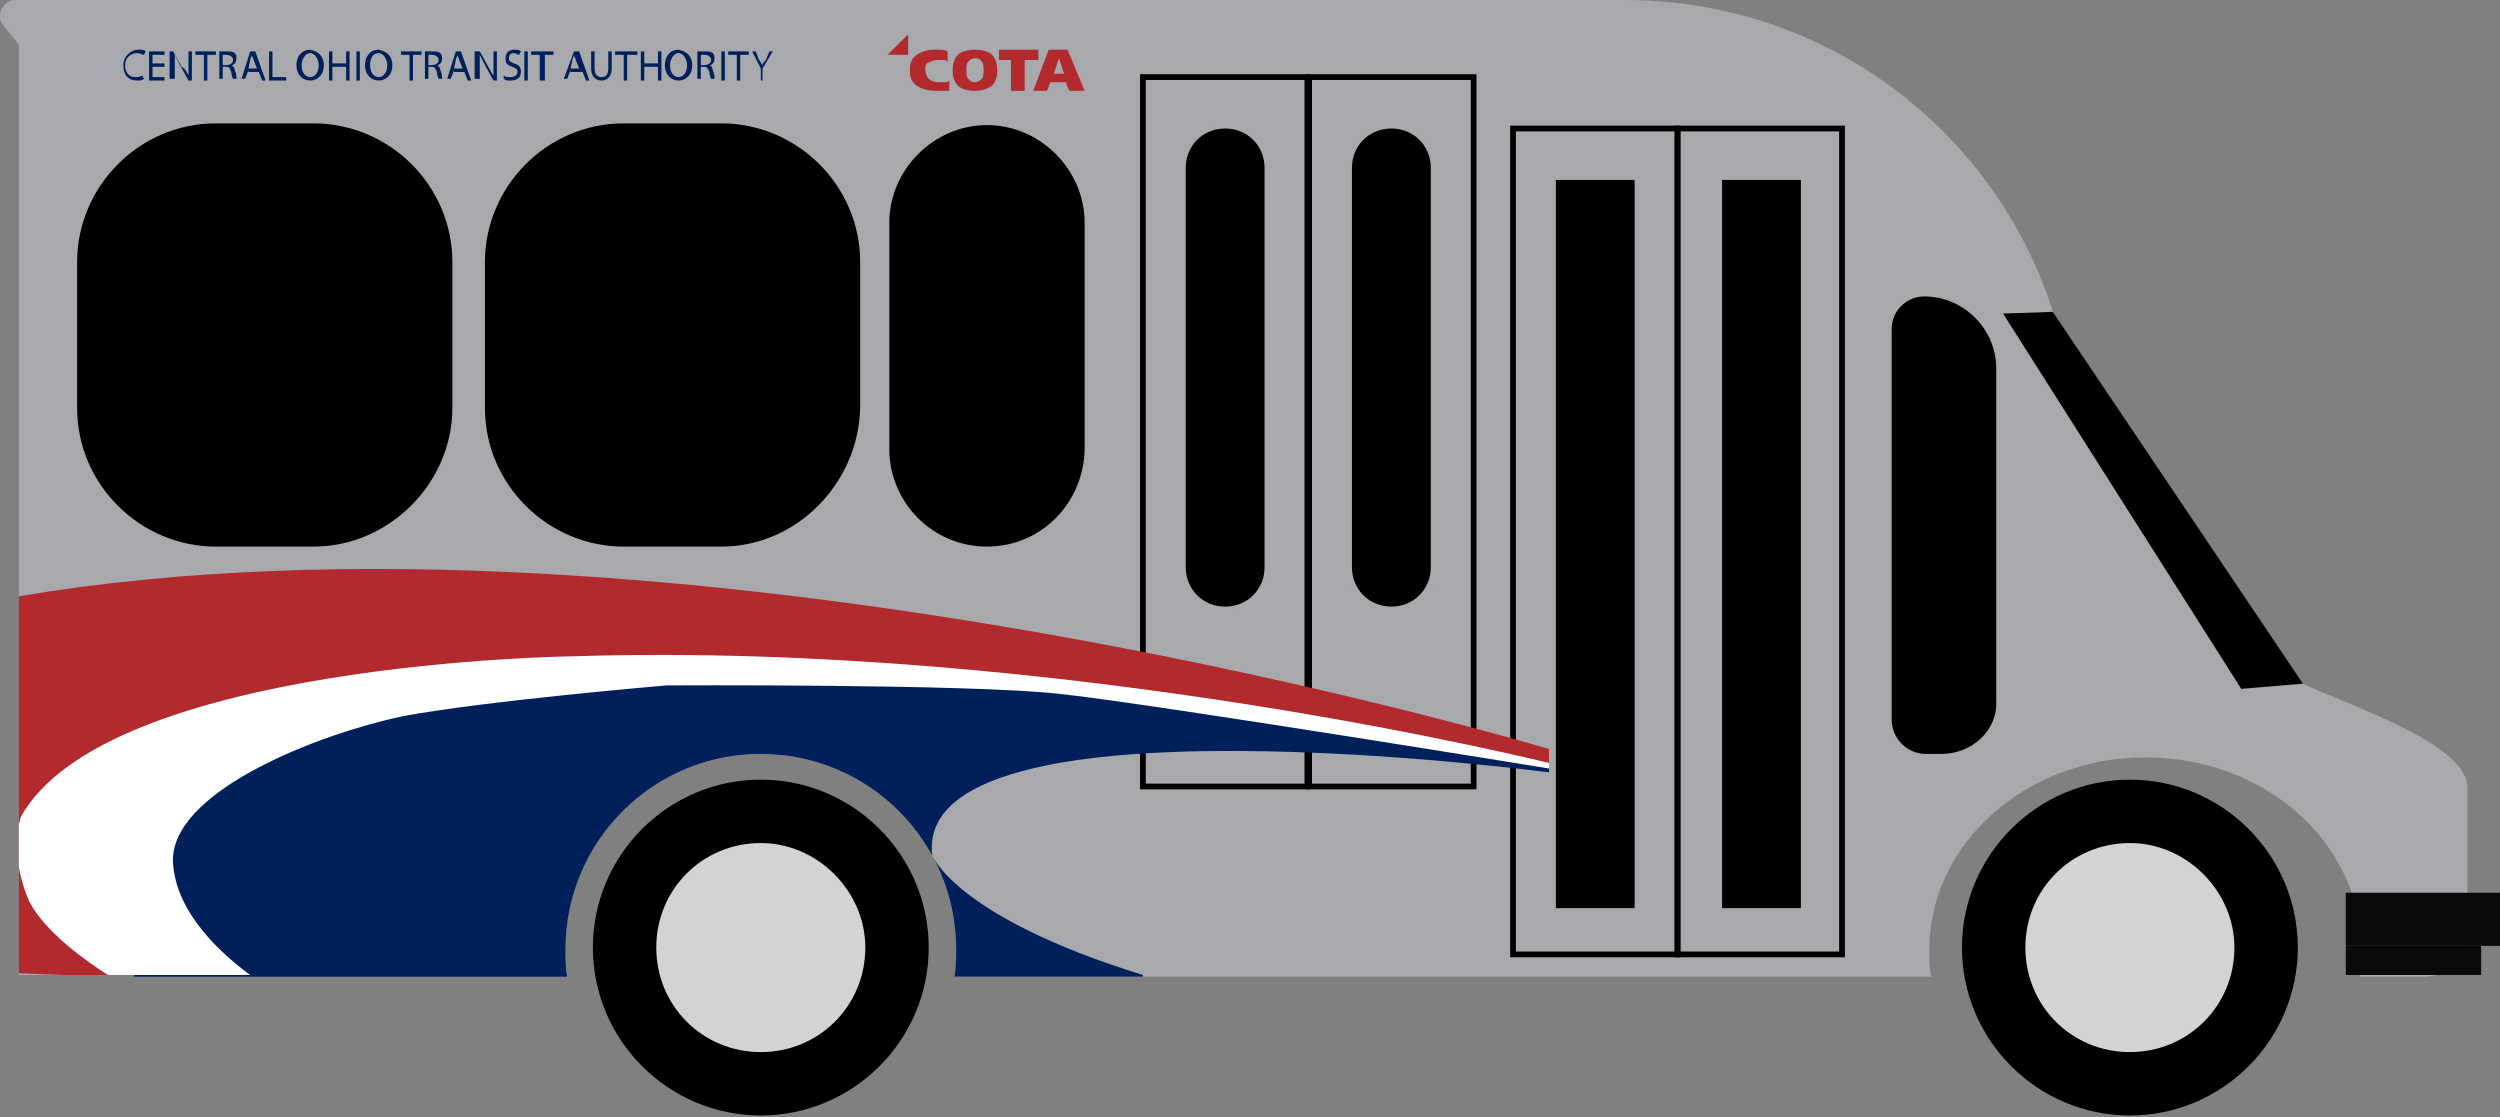
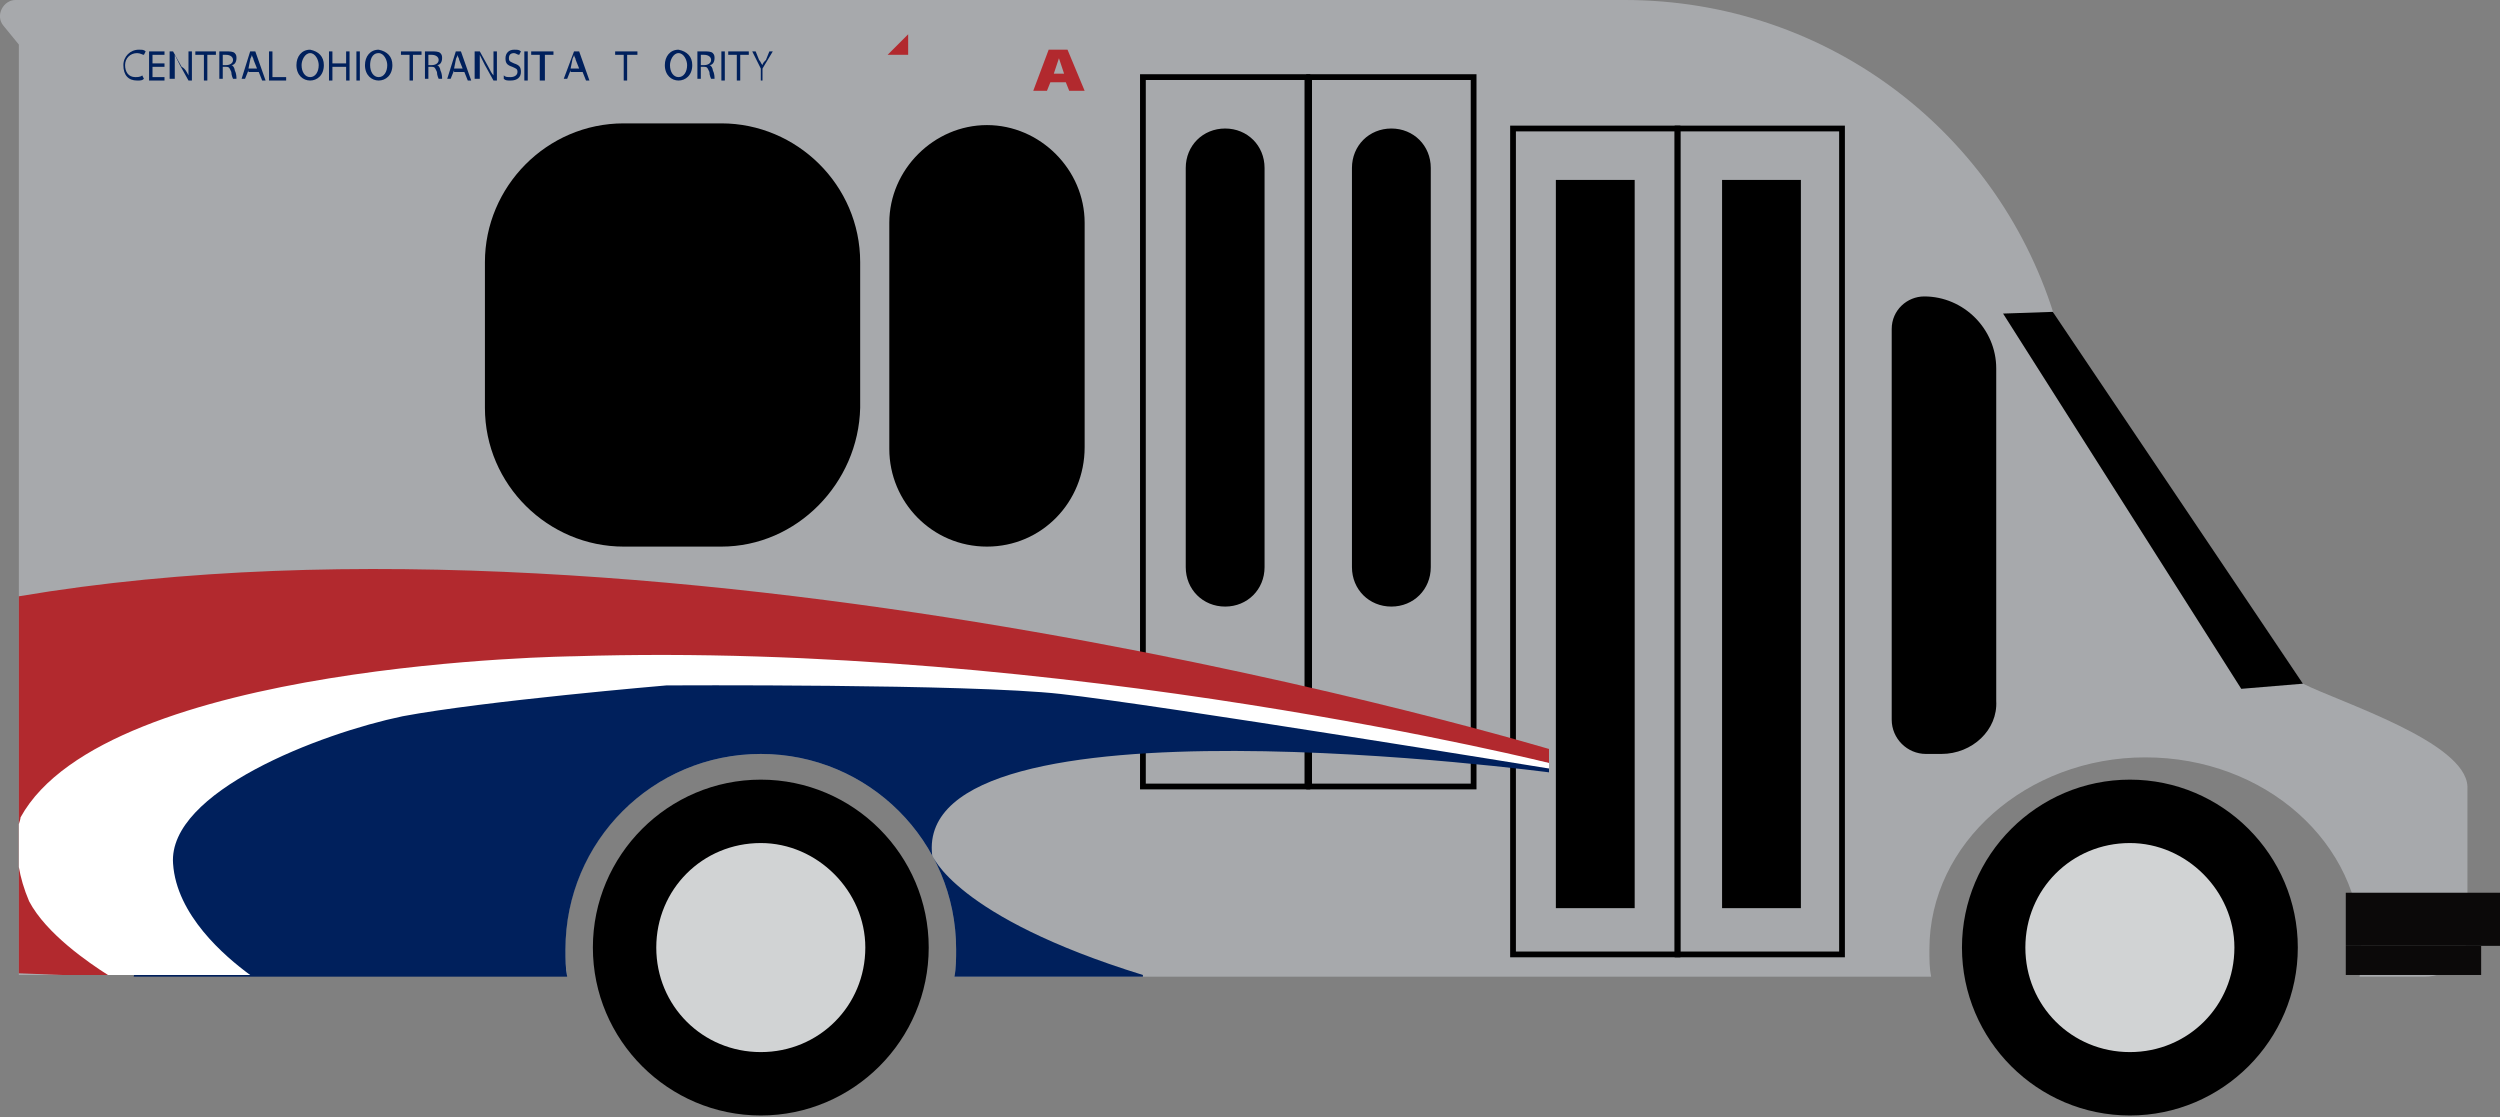
<svg xmlns="http://www.w3.org/2000/svg" xmlns:xlink="http://www.w3.org/1999/xlink" version="1.1" id="Layer_1" x="0px" y="0px" viewBox="0 0 145.9 65.2" style="enable-background:new 0 0 145.9 65.2;" xml:space="preserve">
  <rect x="0" y="0" width="145.9" height="65.2" fill="#808080" stroke="none" />
  <style type="text/css">
	.st0{clip-path:url(#SVGID_00000172441540065607141810000012740963649061329317_);fill:#A7A9AC;}
	.st1{fill:#B2292E;}
	.st2{clip-path:url(#SVGID_00000077288843040124812150000005378963290466679697_);fill:#B2292E;}
	.st3{clip-path:url(#SVGID_00000109021917971387123960000011541490862095060922_);fill:#00205C;}
	.st4{fill:#00205C;}
	.st5{clip-path:url(#SVGID_00000169548285304911536090000004882890990488644487_);fill:#00205C;}
	.st6{clip-path:url(#SVGID_00000088851924848179587610000005981224927895827890_);fill:#00205C;}
	.st7{clip-path:url(#SVGID_00000061470397831510774960000003897735659866074554_);fill:#00205C;}
	.st8{clip-path:url(#SVGID_00000181784411161501814910000011000651693742941624_);fill:#00205C;}
	.st9{clip-path:url(#SVGID_00000175319289072570769920000004872013096061348737_);fill:#00205C;}
	.st10{clip-path:url(#SVGID_00000000933077713743664970000018394518347948099258_);fill:#00205C;}
	.st11{clip-path:url(#SVGID_00000183931750777701294420000003820511843593475742_);fill:#00205C;}
	.st12{clip-path:url(#SVGID_00000102535645290473183940000010850070515698632353_);fill:#00205C;}
	.st13{fill:none;stroke:#000000;stroke-width:0.336;stroke-miterlimit:10;}
	.st14{fill:#A7A9AC;}
	.st15{clip-path:url(#SVGID_00000142881739877421748920000016635025288448823936_);}
	.st16{clip-path:url(#SVGID_00000142881739877421748920000016635025288448823936_);fill:#A7A9AC;}
	.st17{clip-path:url(#SVGID_00000078747636693336744190000016584581948943169440_);}
	.st18{clip-path:url(#SVGID_00000078747636693336744190000016584581948943169440_);fill:#A7A9AC;}
	.st19{fill:#0B0909;}
	.st20{clip-path:url(#SVGID_00000070087920695402942410000004773402853586669220_);}
	.st21{clip-path:url(#SVGID_00000070087920695402942410000004773402853586669220_);fill:#D1D3D4;}
	.st22{clip-path:url(#SVGID_00000132806402761161987370000010044900620401808522_);}
	.st23{clip-path:url(#SVGID_00000132806402761161987370000010044900620401808522_);fill:#B2292E;}
	.st24{clip-path:url(#SVGID_00000132806402761161987370000010044900620401808522_);fill:#00205C;}
	.st25{clip-path:url(#SVGID_00000132806402761161987370000010044900620401808522_);fill:#FFFFFF;}
</style>
  <g>
    <defs>
      <rect id="SVGID_1_" width="145.9" height="65.2" />
    </defs>
    <clipPath id="SVGID_00000107585182502621094600000007522236913138072495_">
      <use xlink:href="#SVGID_1_" style="overflow:visible;" />
    </clipPath>
    <path style="clip-path:url(#SVGID_00000107585182502621094600000007522236913138072495_);fill:#A7A9AC;" d="M134.4,39.9L120,18.8   C116.8,7.9,106.8,0,94.8,0H0.9C0.2,0-0.3,0.9,0.2,1.5l0.9,1.1v54.3h32c-0.1-0.5-0.1-1-0.1-1.6C33,49.1,38.1,44,44.4,44   c6.3,0,11.4,5.1,11.4,11.4c0,0.5,0,1.1-0.1,1.6h57c-0.1-0.5-0.1-1-0.1-1.6c0-6.2,5.7-11.2,12.6-11.2c7,0,12.6,5,12.6,11.2   c0,0.5,0,1.1-0.1,1.6h3.8c1.4,0,2.5-1.1,2.5-2.5v-8.6C143.9,43.3,136.6,41,134.4,39.9" />
  </g>
  <polygon class="st1" points="51.8,3.2 53,3.2 53,2 " />
  <g>
    <defs>
-       <rect id="SVGID_00000099662255702967998760000001815439566734771094_" width="145.9" height="65.2" />
-     </defs>
+       </defs>
    <clipPath id="SVGID_00000180360855250248039370000003873805511382879376_">
      <use xlink:href="#SVGID_00000099662255702967998760000001815439566734771094_" style="overflow:visible;" />
    </clipPath>
    <path style="clip-path:url(#SVGID_00000180360855250248039370000003873805511382879376_);fill:#B2292E;" d="M54.6,5.3   c-0.4,0-0.8-0.1-1.1-0.3c-0.3-0.2-0.4-0.5-0.4-0.9c0-0.4,0.1-0.7,0.4-0.9c0.3-0.2,0.6-0.3,1.1-0.3c0.1,0,0.2,0,0.3,0   c0.1,0,0.2,0,0.4,0.1l0,0.6c0,0-0.1,0-0.1-0.1c0,0-0.1,0-0.2,0c-0.1,0-0.2,0-0.3,0c-0.2,0-0.4,0.1-0.6,0.2C54,3.7,54,3.9,54,4.1   c0,0.2,0.1,0.4,0.2,0.5c0.1,0.1,0.3,0.2,0.6,0.2c0.1,0,0.2,0,0.3,0c0.1,0,0.2,0,0.3-0.1l0,0.6c0,0-0.1,0-0.2,0c-0.1,0-0.1,0-0.2,0   c-0.1,0-0.1,0-0.2,0C54.8,5.3,54.7,5.3,54.6,5.3" />
    <path style="clip-path:url(#SVGID_00000180360855250248039370000003873805511382879376_);fill:#B2292E;" d="M56.9,3.4   c-0.2,0-0.3,0.1-0.4,0.2c-0.1,0.1-0.1,0.3-0.1,0.5c0,0.2,0,0.4,0.1,0.5c0.1,0.1,0.2,0.2,0.4,0.2c0.2,0,0.3-0.1,0.4-0.2   c0.1-0.1,0.1-0.3,0.1-0.5c0-0.2,0-0.4-0.1-0.5C57.2,3.4,57,3.4,56.9,3.4 M56.9,5.3c-0.4,0-0.8-0.1-1-0.3c-0.2-0.2-0.3-0.5-0.3-0.9   c0-0.4,0.1-0.7,0.3-0.9c0.2-0.2,0.6-0.3,1-0.3c0.4,0,0.8,0.1,1,0.3c0.2,0.2,0.3,0.5,0.3,0.9c0,0.4-0.1,0.7-0.3,0.9   C57.6,5.2,57.3,5.3,56.9,5.3" />
  </g>
-   <polygon class="st1" points="60.6,3.5 59.8,3.5 59.8,5.3 59,5.3 59,3.5 58.3,3.5 58.3,2.9 60.6,2.9 " />
  <path class="st1" d="M62.1,4.3l-0.3-0.9l-0.3,0.9H62.1z M63.3,5.3h-0.9l-0.2-0.5h-0.9l-0.2,0.5h-0.8l0.9-2.4h1.1L63.3,5.3z" />
  <g>
    <defs>
      <rect id="SVGID_00000114784727548951319620000010062736282053071267_" width="145.9" height="65.2" />
    </defs>
    <clipPath id="SVGID_00000111188683560148504490000007043138169258398124_">
      <use xlink:href="#SVGID_00000114784727548951319620000010062736282053071267_" style="overflow:visible;" />
    </clipPath>
    <path style="clip-path:url(#SVGID_00000111188683560148504490000007043138169258398124_);fill:#00205C;" d="M8.4,4.6   C8.3,4.7,8.2,4.7,8,4.7c-0.5,0-0.8-0.3-0.8-0.9c0-0.5,0.4-0.9,0.9-0.9c0.2,0,0.3,0,0.4,0.1L8.4,3.2C8.3,3.2,8.2,3.1,8,3.1   c-0.4,0-0.7,0.3-0.7,0.7c0,0.4,0.2,0.7,0.6,0.7c0.1,0,0.3,0,0.4-0.1L8.4,4.6z" />
  </g>
  <polygon class="st4" points="8.7,3 8.7,4.7 9.6,4.7 9.6,4.5 8.9,4.5 8.9,3.9 9.6,3.9 9.6,3.7 8.9,3.7 8.9,3.2 9.6,3.2 9.6,3 " />
  <g>
    <defs>
      <rect id="SVGID_00000142150856358224839280000008486258291590913180_" width="145.9" height="65.2" />
    </defs>
    <clipPath id="SVGID_00000016767839595106742170000009237222270680448899_">
      <use xlink:href="#SVGID_00000142150856358224839280000008486258291590913180_" style="overflow:visible;" />
    </clipPath>
    <path style="clip-path:url(#SVGID_00000016767839595106742170000009237222270680448899_);fill:#00205C;" d="M9.9,4.7V3h0.2l0.5,0.9   C10.8,4,10.9,4.2,11,4.4l0,0c0-0.2,0-0.4,0-0.7V3h0.2v1.7H11l-0.5-0.9c-0.1-0.2-0.2-0.4-0.3-0.6l0,0c0,0.2,0,0.4,0,0.7v0.7H9.9z" />
  </g>
  <polygon class="st4" points="11.4,3 11.4,3.2 11.9,3.2 11.9,4.7 12.1,4.7 12.1,3.2 12.6,3.2 12.6,3 " />
  <g>
    <defs>
      <rect id="SVGID_00000118381128779470327430000017938554084058411156_" width="145.9" height="65.2" />
    </defs>
    <clipPath id="SVGID_00000029029173706076135660000015843892978522655662_">
      <use xlink:href="#SVGID_00000118381128779470327430000017938554084058411156_" style="overflow:visible;" />
    </clipPath>
    <path style="clip-path:url(#SVGID_00000029029173706076135660000015843892978522655662_);fill:#00205C;" d="M13,3.8h0.2   c0.2,0,0.4-0.1,0.4-0.3c0-0.2-0.2-0.3-0.4-0.3c-0.1,0-0.2,0-0.2,0V3.8z M12.8,3c0.1,0,0.3,0,0.4,0c0.2,0,0.4,0,0.5,0.1   c0.1,0.1,0.1,0.2,0.1,0.3c0,0.2-0.1,0.4-0.3,0.4v0c0.1,0,0.2,0.2,0.2,0.3c0.1,0.2,0.1,0.4,0.1,0.5h-0.2c0,0-0.1-0.2-0.1-0.4   c-0.1-0.2-0.1-0.3-0.3-0.3H13v0.7h-0.2V3z" />
    <path style="clip-path:url(#SVGID_00000029029173706076135660000015843892978522655662_);fill:#00205C;" d="M15,4l-0.2-0.5   c0-0.1-0.1-0.2-0.1-0.3h0c0,0.1-0.1,0.2-0.1,0.3L14.5,4H15z M14.5,4.1l-0.2,0.5h-0.2L14.6,3h0.3l0.6,1.7h-0.2l-0.2-0.5H14.5z" />
  </g>
  <polygon class="st4" points="15.7,3 15.7,4.7 16.7,4.7 16.7,4.5 15.9,4.5 15.9,3 " />
  <g>
    <defs>
      <rect id="SVGID_00000093154531401274895440000011000860889155038866_" width="145.9" height="65.2" />
    </defs>
    <clipPath id="SVGID_00000043436982357782381740000003552754115716054973_">
      <use xlink:href="#SVGID_00000093154531401274895440000011000860889155038866_" style="overflow:visible;" />
    </clipPath>
    <path style="clip-path:url(#SVGID_00000043436982357782381740000003552754115716054973_);fill:#00205C;" d="M17.6,3.8   c0,0.4,0.2,0.7,0.5,0.7c0.3,0,0.5-0.3,0.5-0.7c0-0.3-0.2-0.7-0.5-0.7C17.8,3.1,17.6,3.5,17.6,3.8 M18.9,3.8c0,0.6-0.4,0.9-0.8,0.9   c-0.4,0-0.8-0.3-0.8-0.9c0-0.5,0.3-0.9,0.8-0.9C18.6,3,18.9,3.3,18.9,3.8" />
  </g>
  <polygon class="st4" points="20.2,3 20.2,3.7 19.4,3.7 19.4,3 19.2,3 19.2,4.7 19.4,4.7 19.4,3.9 20.2,3.9 20.2,4.7 20.4,4.7   20.4,3 " />
  <rect x="20.8" y="3" class="st4" width="0.2" height="1.7" />
  <g>
    <defs>
      <rect id="SVGID_00000127765429340155736550000014513518749951822774_" width="145.9" height="65.2" />
    </defs>
    <clipPath id="SVGID_00000092423745175213811400000011545576739121542295_">
      <use xlink:href="#SVGID_00000127765429340155736550000014513518749951822774_" style="overflow:visible;" />
    </clipPath>
    <path style="clip-path:url(#SVGID_00000092423745175213811400000011545576739121542295_);fill:#00205C;" d="M21.6,3.8   c0,0.4,0.2,0.7,0.5,0.7c0.3,0,0.5-0.3,0.5-0.7c0-0.3-0.2-0.7-0.5-0.7C21.7,3.1,21.6,3.5,21.6,3.8 M22.9,3.8c0,0.6-0.4,0.9-0.8,0.9   c-0.4,0-0.8-0.3-0.8-0.9c0-0.5,0.3-0.9,0.8-0.9C22.6,3,22.9,3.3,22.9,3.8" />
  </g>
  <polygon class="st4" points="23.4,3 23.4,3.2 23.9,3.2 23.9,4.7 24.1,4.7 24.1,3.2 24.6,3.2 24.6,3 " />
  <g>
    <defs>
      <rect id="SVGID_00000003825891191440203320000014547710033205358762_" width="145.9" height="65.2" />
    </defs>
    <clipPath id="SVGID_00000021103780765596094200000005946428888791662733_">
      <use xlink:href="#SVGID_00000003825891191440203320000014547710033205358762_" style="overflow:visible;" />
    </clipPath>
    <path style="clip-path:url(#SVGID_00000021103780765596094200000005946428888791662733_);fill:#00205C;" d="M25,3.8h0.2   c0.2,0,0.4-0.1,0.4-0.3c0-0.2-0.2-0.3-0.4-0.3c-0.1,0-0.2,0-0.2,0V3.8z M24.8,3c0.1,0,0.3,0,0.4,0c0.2,0,0.4,0,0.5,0.1   c0.1,0.1,0.1,0.2,0.1,0.3c0,0.2-0.1,0.4-0.3,0.4v0c0.1,0,0.2,0.2,0.2,0.3c0.1,0.2,0.1,0.4,0.1,0.5h-0.2c0,0-0.1-0.2-0.1-0.4   c-0.1-0.2-0.1-0.3-0.3-0.3H25v0.7h-0.2V3z" />
    <path style="clip-path:url(#SVGID_00000021103780765596094200000005946428888791662733_);fill:#00205C;" d="M27,4l-0.2-0.5   c0-0.1-0.1-0.2-0.1-0.3h0c0,0.1-0.1,0.2-0.1,0.3L26.5,4H27z M26.5,4.1l-0.2,0.5h-0.2L26.6,3h0.3l0.6,1.7h-0.2l-0.2-0.5H26.5z" />
    <path style="clip-path:url(#SVGID_00000021103780765596094200000005946428888791662733_);fill:#00205C;" d="M27.7,4.7V3H28l0.5,0.9   c0.1,0.2,0.2,0.4,0.3,0.5l0,0c0-0.2,0-0.4,0-0.7V3H29v1.7h-0.2l-0.5-0.9c-0.1-0.2-0.2-0.4-0.3-0.6l0,0c0,0.2,0,0.4,0,0.7v0.7H27.7z   " />
    <path style="clip-path:url(#SVGID_00000021103780765596094200000005946428888791662733_);fill:#00205C;" d="M29.4,4.4   c0.1,0.1,0.2,0.1,0.4,0.1c0.2,0,0.4-0.1,0.4-0.3c0-0.2-0.1-0.2-0.3-0.3c-0.3-0.1-0.4-0.2-0.4-0.5c0-0.3,0.2-0.5,0.5-0.5   c0.2,0,0.3,0,0.4,0.1l-0.1,0.2c-0.1,0-0.2-0.1-0.3-0.1c-0.2,0-0.3,0.1-0.3,0.3c0,0.2,0.1,0.2,0.3,0.3c0.3,0.1,0.4,0.2,0.4,0.5   c0,0.3-0.2,0.5-0.6,0.5c-0.2,0-0.3,0-0.4-0.1L29.4,4.4z" />
  </g>
  <rect x="30.6" y="3" class="st4" width="0.2" height="1.7" />
  <polygon class="st4" points="31,3 31,3.2 31.5,3.2 31.5,4.7 31.8,4.7 31.8,3.2 32.3,3.2 32.3,3 " />
  <g>
    <defs>
      <rect id="SVGID_00000079452082261528010820000017076723140968652726_" width="145.9" height="65.2" />
    </defs>
    <clipPath id="SVGID_00000076567417005297442710000003033339273475577984_">
      <use xlink:href="#SVGID_00000079452082261528010820000017076723140968652726_" style="overflow:visible;" />
    </clipPath>
    <path style="clip-path:url(#SVGID_00000076567417005297442710000003033339273475577984_);fill:#00205C;" d="M33.8,4l-0.2-0.5   c0-0.1-0.1-0.2-0.1-0.3h0c0,0.1-0.1,0.2-0.1,0.3L33.3,4H33.8z M33.3,4.1l-0.2,0.5h-0.2L33.5,3h0.3l0.6,1.7h-0.2l-0.2-0.5H33.3z" />
-     <path style="clip-path:url(#SVGID_00000076567417005297442710000003033339273475577984_);fill:#00205C;" d="M34.7,3v1   c0,0.4,0.2,0.5,0.4,0.5c0.3,0,0.4-0.2,0.4-0.5V3h0.2v1c0,0.5-0.3,0.7-0.6,0.7c-0.3,0-0.6-0.2-0.6-0.7V3H34.7z" />
  </g>
  <polygon class="st4" points="35.9,3 35.9,3.2 36.4,3.2 36.4,4.7 36.6,4.7 36.6,3.2 37.2,3.2 37.2,3 " />
-   <polygon class="st4" points="38.4,3 38.4,3.7 37.6,3.7 37.6,3 37.4,3 37.4,4.7 37.6,4.7 37.6,3.9 38.4,3.9 38.4,4.7 38.6,4.7   38.6,3 " />
  <g>
    <defs>
      <rect id="SVGID_00000165232701311141643330000000534569875403405453_" width="145.9" height="65.2" />
    </defs>
    <clipPath id="SVGID_00000029745787995950552070000009630294809101286532_">
      <use xlink:href="#SVGID_00000165232701311141643330000000534569875403405453_" style="overflow:visible;" />
    </clipPath>
    <path style="clip-path:url(#SVGID_00000029745787995950552070000009630294809101286532_);fill:#00205C;" d="M39.1,3.8   c0,0.4,0.2,0.7,0.5,0.7c0.3,0,0.5-0.3,0.5-0.7c0-0.3-0.2-0.7-0.5-0.7C39.3,3.1,39.1,3.5,39.1,3.8 M40.4,3.8c0,0.6-0.4,0.9-0.8,0.9   c-0.4,0-0.8-0.3-0.8-0.9c0-0.5,0.3-0.9,0.8-0.9C40.1,3,40.4,3.3,40.4,3.8" />
    <path style="clip-path:url(#SVGID_00000029745787995950552070000009630294809101286532_);fill:#00205C;" d="M40.9,3.8h0.2   c0.2,0,0.4-0.1,0.4-0.3c0-0.2-0.2-0.3-0.4-0.3c-0.1,0-0.2,0-0.2,0V3.8z M40.7,3c0.1,0,0.3,0,0.4,0c0.2,0,0.4,0,0.5,0.1   c0.1,0.1,0.1,0.2,0.1,0.3c0,0.2-0.1,0.4-0.3,0.4v0c0.1,0,0.2,0.2,0.2,0.3c0.1,0.2,0.1,0.4,0.1,0.5h-0.2c0,0-0.1-0.2-0.1-0.4   c-0.1-0.2-0.1-0.3-0.3-0.3h-0.2v0.7h-0.2V3z" />
  </g>
  <rect x="42.1" y="3" class="st4" width="0.2" height="1.7" />
  <polygon class="st4" points="42.5,3 42.5,3.2 43,3.2 43,4.7 43.2,4.7 43.2,3.2 43.7,3.2 43.7,3 " />
  <g>
    <defs>
      <rect id="SVGID_00000049205610496920354670000013542988906867836304_" width="145.9" height="65.2" />
    </defs>
    <clipPath id="SVGID_00000182517389236198099120000007364616427298836120_">
      <use xlink:href="#SVGID_00000049205610496920354670000013542988906867836304_" style="overflow:visible;" />
    </clipPath>
    <path style="clip-path:url(#SVGID_00000182517389236198099120000007364616427298836120_);fill:#00205C;" d="M44.4,4.7V4l-0.5-1h0.2   l0.2,0.5c0.1,0.1,0.1,0.2,0.2,0.3h0c0-0.1,0.1-0.2,0.2-0.3L44.9,3h0.2l-0.6,1v0.7H44.4z" />
  </g>
  <rect x="97.9" y="7.5" class="st13" width="9.6" height="48.2" />
  <rect x="100.2" y="10.3" width="5" height="42.9" />
  <path class="st14" d="M105.4,10.1h-5.3v43.2h5.3V10.1z M105.1,53h-4.6V10.5h4.6V53z" />
  <path class="st13" d="M76.3,4.5h-9.6v41.4h9.6V4.5z M97.9,7.5h-9.6v48.2h9.6V7.5z" />
  <g>
    <defs>
      <rect id="SVGID_00000108286124892258022030000011683808751988449951_" width="145.9" height="65.2" />
    </defs>
    <clipPath id="SVGID_00000165927485037692889010000002581041654671542710_">
      <use xlink:href="#SVGID_00000108286124892258022030000011683808751988449951_" style="overflow:visible;" />
    </clipPath>
    <path style="clip-path:url(#SVGID_00000165927485037692889010000002581041654671542710_);" d="M71.5,35.6c-1.4,0-2.5-1.1-2.5-2.5   V9.8c0-1.4,1.1-2.5,2.5-2.5c1.4,0,2.5,1.1,2.5,2.5v23.3C74,34.5,72.9,35.6,71.5,35.6" />
    <path style="clip-path:url(#SVGID_00000165927485037692889010000002581041654671542710_);fill:#A7A9AC;" d="M71.5,7.1L71.5,7.1   c-1.5,0-2.7,1.2-2.7,2.7v23.3c0,1.5,1.2,2.7,2.7,2.7c1.5,0,2.7-1.2,2.7-2.7V9.8C74.1,8.3,72.9,7.1,71.5,7.1 M71.5,7.5   c1.3,0,2.3,1,2.3,2.3v23.3c0,1.3-1,2.3-2.3,2.3c-1.3,0-2.3-1-2.3-2.3V9.8C69.2,8.5,70.2,7.5,71.5,7.5" />
  </g>
  <rect x="76.4" y="4.5" class="st13" width="9.6" height="41.4" />
  <g>
    <defs>
      <rect id="SVGID_00000015343690540783722740000010904587513532529307_" width="145.9" height="65.2" />
    </defs>
    <clipPath id="SVGID_00000173854233610967003950000004367270739353443223_">
      <use xlink:href="#SVGID_00000015343690540783722740000010904587513532529307_" style="overflow:visible;" />
    </clipPath>
    <path style="clip-path:url(#SVGID_00000173854233610967003950000004367270739353443223_);" d="M81.2,35.6c-1.4,0-2.5-1.1-2.5-2.5   V9.8c0-1.4,1.1-2.5,2.5-2.5c1.4,0,2.5,1.1,2.5,2.5v23.3C83.7,34.5,82.6,35.6,81.2,35.6" />
    <path style="clip-path:url(#SVGID_00000173854233610967003950000004367270739353443223_);fill:#A7A9AC;" d="M81.2,7.1   c-1.5,0-2.7,1.2-2.7,2.7v23.3c0,1.5,1.2,2.7,2.7,2.7c1.5,0,2.7-1.2,2.7-2.7V9.8C83.8,8.3,82.6,7.1,81.2,7.1 M81.2,7.5   c1.3,0,2.3,1,2.3,2.3v23.3c0,1.3-1,2.3-2.3,2.3c-1.3,0-2.3-1-2.3-2.3V9.8C78.9,8.5,79.9,7.5,81.2,7.5" />
-     <path style="clip-path:url(#SVGID_00000173854233610967003950000004367270739353443223_);" d="M18.3,31.9h-5.7   c-4.4,0-8.1-3.6-8.1-8.1v-8.5c0-4.4,3.6-8.1,8.1-8.1h5.7c4.4,0,8.1,3.6,8.1,8.1v8.5C26.4,28.2,22.7,31.9,18.3,31.9" />
    <path style="clip-path:url(#SVGID_00000173854233610967003950000004367270739353443223_);" d="M42.1,31.9h-5.7   c-4.4,0-8.1-3.6-8.1-8.1v-8.5c0-4.4,3.6-8.1,8.1-8.1h5.7c4.4,0,8.1,3.6,8.1,8.1v8.5C50.1,28.2,46.5,31.9,42.1,31.9" />
    <path style="clip-path:url(#SVGID_00000173854233610967003950000004367270739353443223_);" d="M57.6,31.9L57.6,31.9   c-3.2,0-5.7-2.6-5.7-5.7V13c0-3.1,2.6-5.7,5.7-5.7c3.1,0,5.7,2.6,5.7,5.7v13.1C63.3,29.3,60.8,31.9,57.6,31.9" />
  </g>
  <rect x="136.9" y="55.2" class="st19" width="7.9" height="1.7" />
  <rect x="136.9" y="52.1" class="st19" width="9" height="3.1" />
  <g>
    <defs>
      <rect id="SVGID_00000088091827112837835520000005547933928533298617_" width="145.9" height="65.2" />
    </defs>
    <clipPath id="SVGID_00000034811720987059748720000014365440085372071598_">
      <use xlink:href="#SVGID_00000088091827112837835520000005547933928533298617_" style="overflow:visible;" />
    </clipPath>
    <path style="clip-path:url(#SVGID_00000034811720987059748720000014365440085372071598_);" d="M134.1,55.3c0,5.4-4.4,9.8-9.8,9.8   c-5.4,0-9.8-4.4-9.8-9.8s4.4-9.8,9.8-9.8C129.7,45.5,134.1,49.9,134.1,55.3" />
    <path style="clip-path:url(#SVGID_00000034811720987059748720000014365440085372071598_);fill:#D1D3D4;" d="M130.4,55.3   c0,3.4-2.7,6.1-6.1,6.1c-3.4,0-6.1-2.7-6.1-6.1c0-3.4,2.7-6.1,6.1-6.1C127.6,49.2,130.4,52,130.4,55.3" />
    <path style="clip-path:url(#SVGID_00000034811720987059748720000014365440085372071598_);" d="M54.2,55.3c0,5.4-4.4,9.8-9.8,9.8   c-5.4,0-9.8-4.4-9.8-9.8s4.4-9.8,9.8-9.8C49.8,45.5,54.2,49.9,54.2,55.3" />
    <path style="clip-path:url(#SVGID_00000034811720987059748720000014365440085372071598_);fill:#D1D3D4;" d="M50.5,55.3   c0,3.4-2.7,6.1-6.1,6.1c-3.4,0-6.1-2.7-6.1-6.1c0-3.4,2.7-6.1,6.1-6.1C47.7,49.2,50.5,52,50.5,55.3" />
  </g>
  <polygon points="134.4,39.9 119.8,18.2 116.9,18.3 130.8,40.2 " />
  <g>
    <defs>
      <rect id="SVGID_00000055702136809394957580000001558526365241461418_" width="145.9" height="65.2" />
    </defs>
    <clipPath id="SVGID_00000072973737906848930750000005203210857809260678_">
      <use xlink:href="#SVGID_00000055702136809394957580000001558526365241461418_" style="overflow:visible;" />
    </clipPath>
    <path style="clip-path:url(#SVGID_00000072973737906848930750000005203210857809260678_);" d="M113.3,44h-0.9c-1.1,0-2-0.9-2-2   V19.2c0-1.1,0.9-1.9,1.9-1.9c2.3,0,4.2,1.9,4.2,4.2v19.4C116.6,42.6,115.1,44,113.3,44" />
    <path style="clip-path:url(#SVGID_00000072973737906848930750000005203210857809260678_);fill:#B2292E;" d="M90.7,44.6l0-0.8   c0,0-51.2-15.5-89.6-9v22l2.5,0.1h3.3l2.8-12.5l22-5.4c0,0,32.8,0.5,50.3,3.8L90.7,44.6z" />
    <path style="clip-path:url(#SVGID_00000072973737906848930750000005203210857809260678_);fill:#00205C;" d="M66.7,56.9   c-11-3.4-12.3-7-12.3-7c-1.1-9.8,36.2-4.8,36.2-4.8l0-0.5l-8.4-1.8L61.4,40l-22.1-0.8l-15.6,1.4L10.6,46l-2.8,11h25.3   c-0.1-0.5-0.1-1-0.1-1.6C33,49.1,38.1,44,44.4,44c6.3,0,11.4,5.1,11.4,11.4c0,0.5,0,1.1-0.1,1.6H66.7z" />
    <path style="clip-path:url(#SVGID_00000072973737906848930750000005203210857809260678_);fill:#FFFFFF;" d="M90.7,44.9l0-0.3   c0,0-28.6-7.2-57.2-6.3c0,0-27.3,0.3-32.3,9.4c0,0,0,0.1-0.1,0.4v2.5c0.1,0.6,0.3,1.3,0.6,2c1,1.9,3.5,3.6,4.6,4.3h8.3   c-1.5-1.1-4.3-3.5-4.5-6.5c-0.3-4.2,8.6-7.6,13.4-8.6c4.8-0.9,15.4-1.8,15.4-1.8s17.7-0.1,23,0.5C67.4,41.1,90.7,44.9,90.7,44.9" />
  </g>
  <rect x="90.6" y="10.3" width="5" height="42.9" />
  <path class="st14" d="M95.7,10.1h-5.3v43.2h5.3V10.1z M95.4,53h-4.6V10.5h4.6V53z" />
</svg>